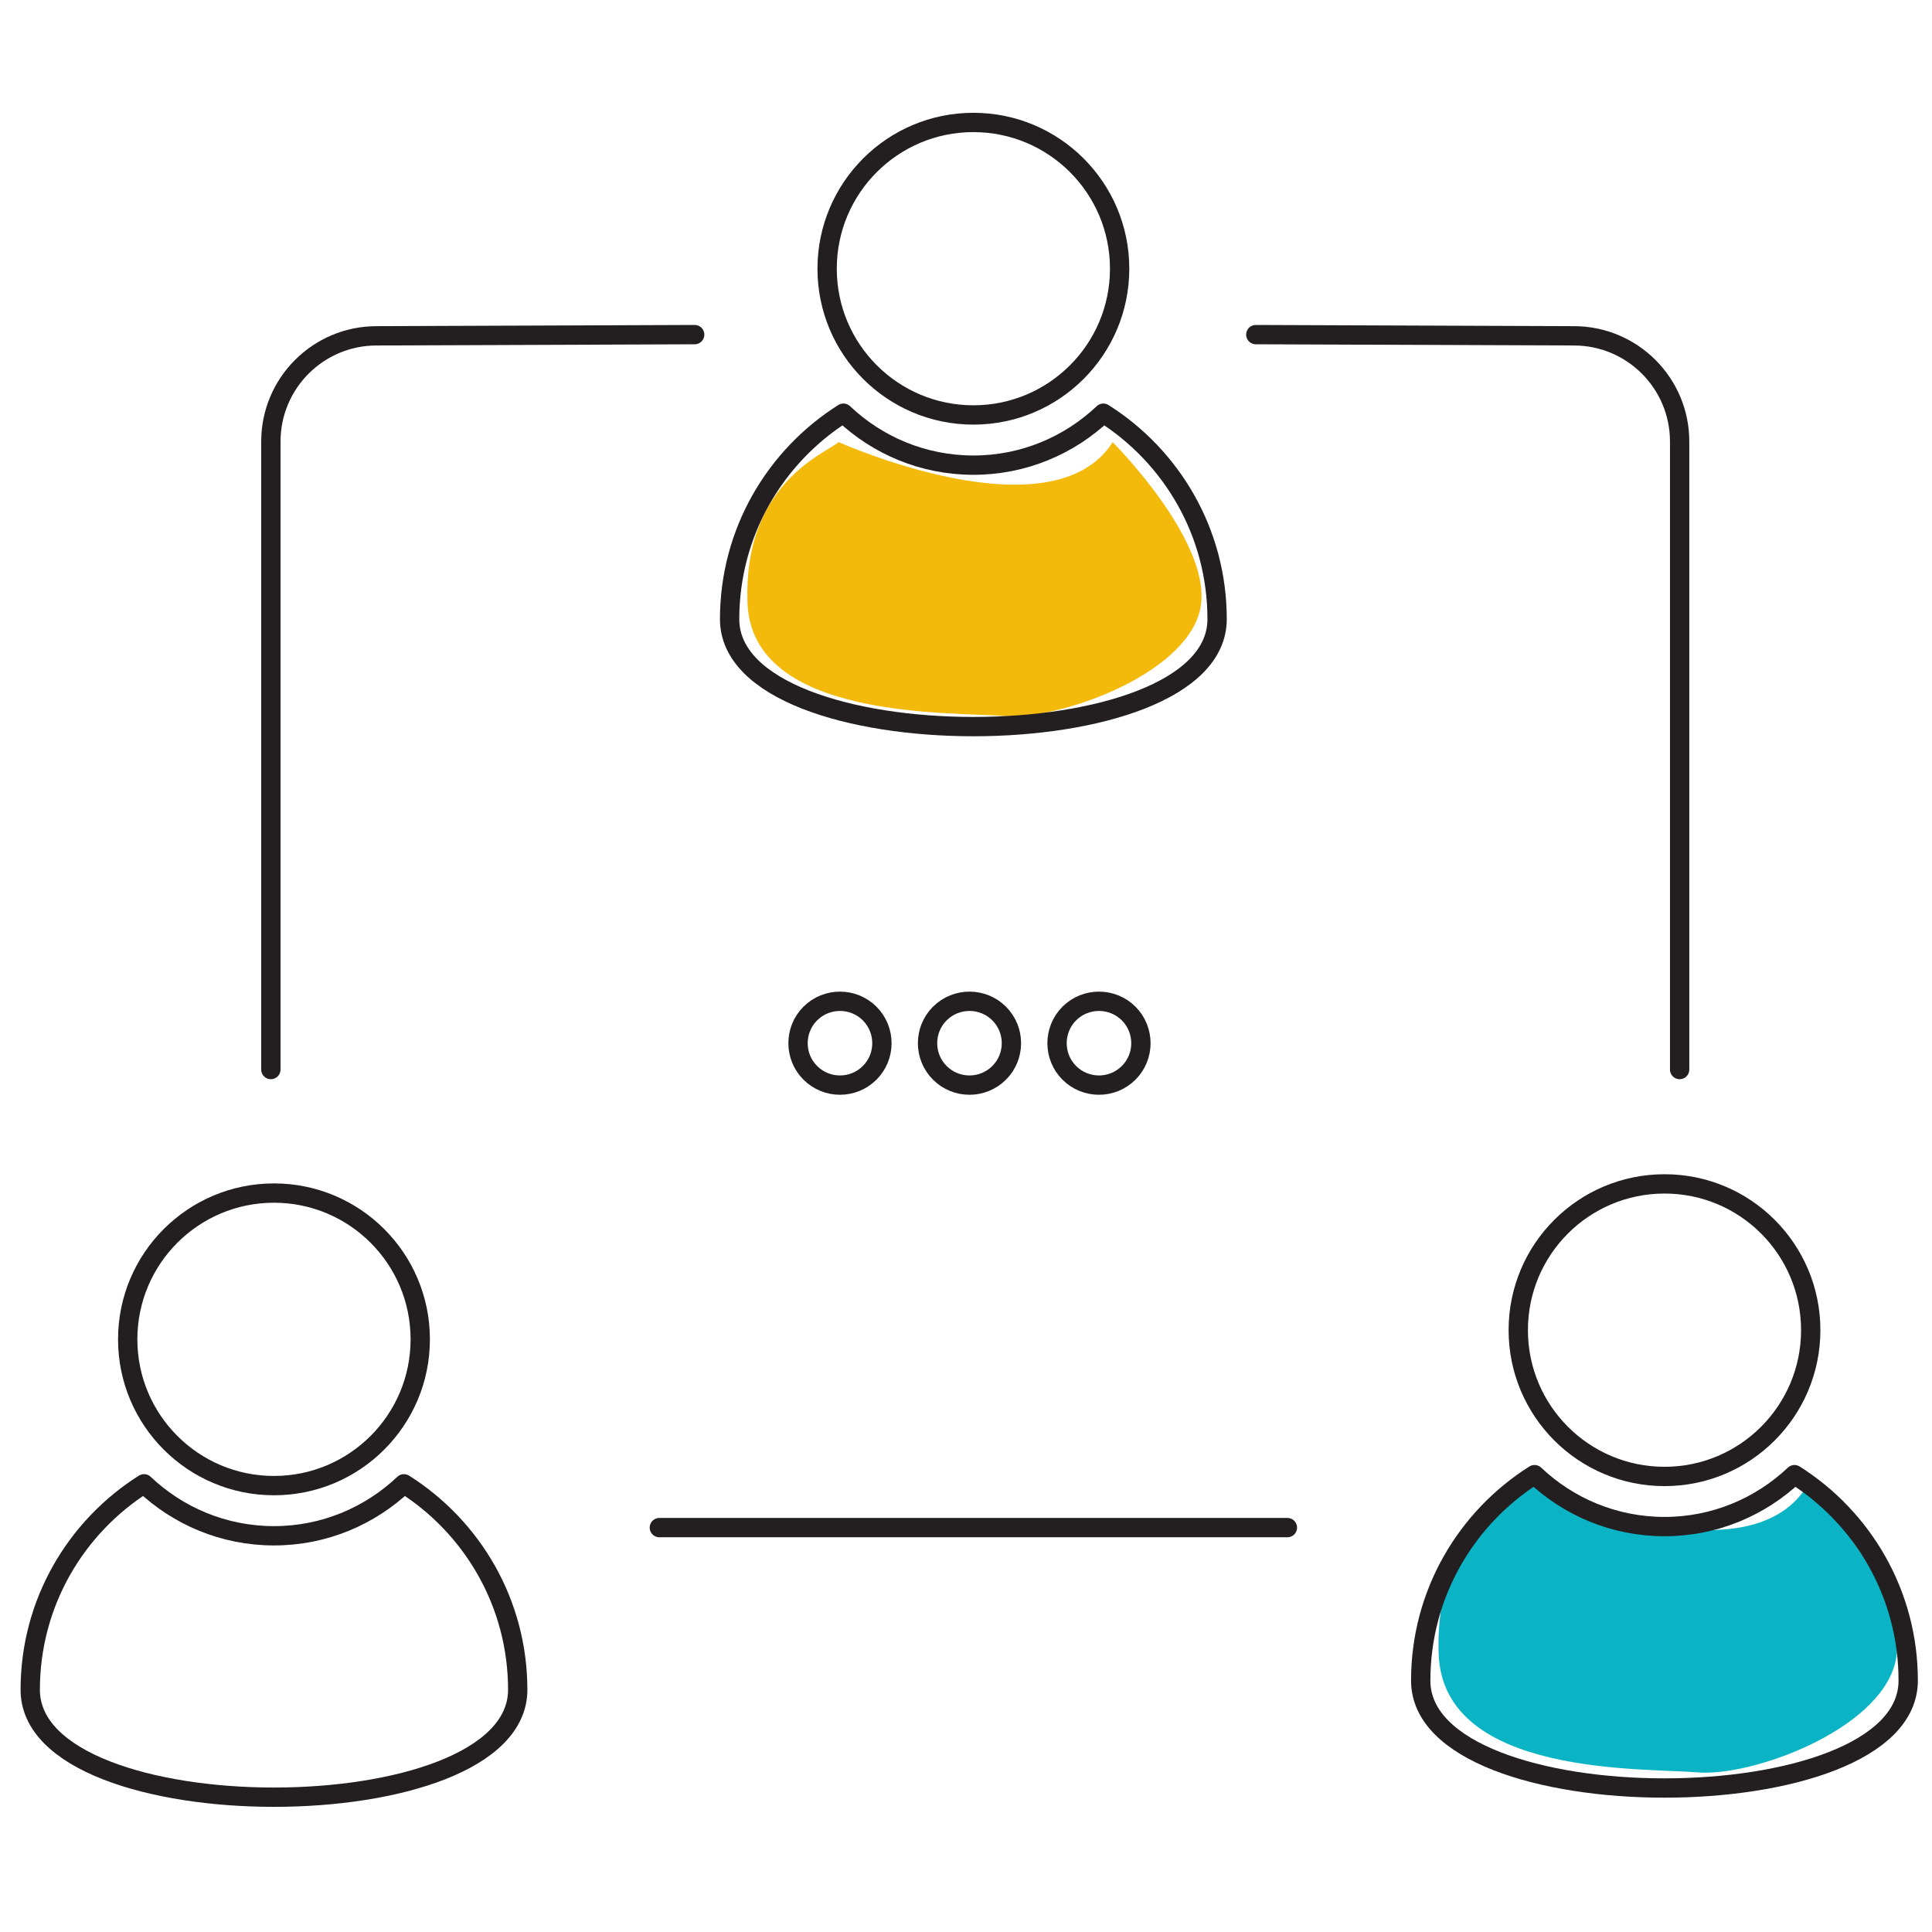
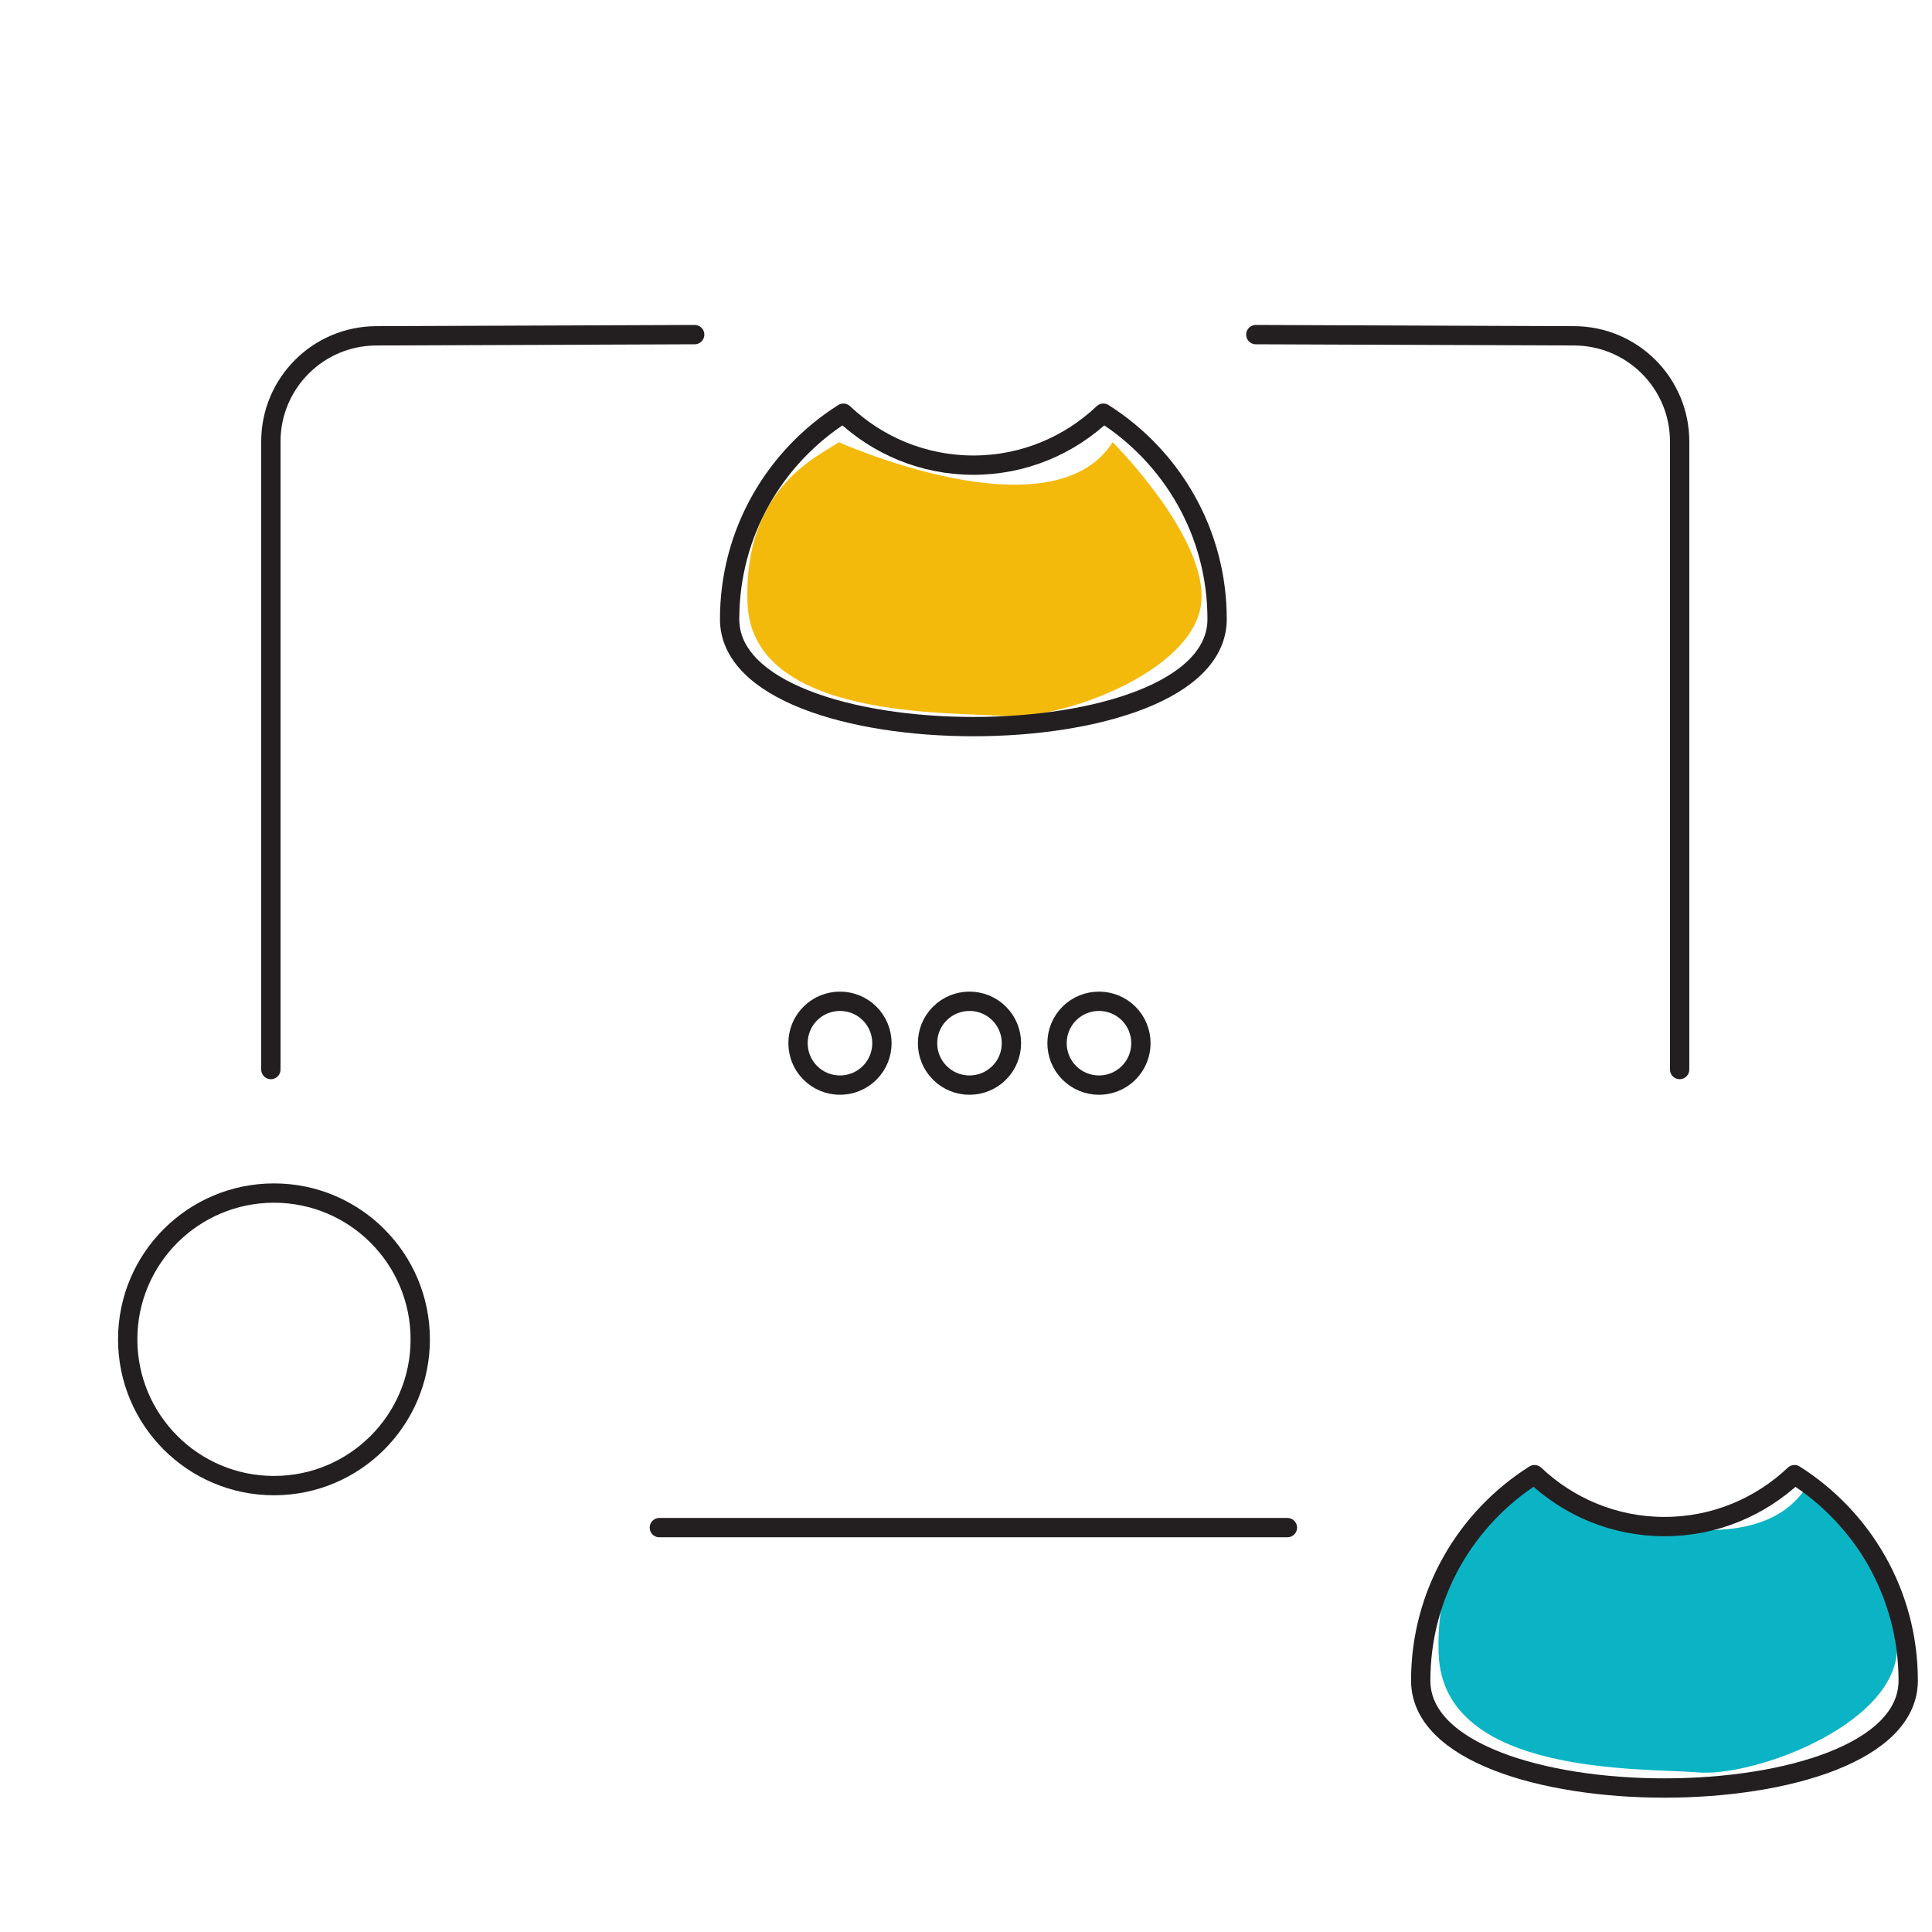
<svg xmlns="http://www.w3.org/2000/svg" version="1.1" id="Layer_1" x="0px" y="0px" width="100px" height="100px" viewBox="0 0 100 100" enable-background="new 0 0 100 100" xml:space="preserve">
  <path fill="#F4BA0B" d="M43.416,22.886c0,0,11.026,4.951,14.176,0c0,0,5.401,5.4,4.5,8.776c-0.9,3.375-7.425,5.625-10.125,5.4  c-2.7-0.226-13.051,0.225-13.276-5.851C38.466,25.135,42.516,23.561,43.416,22.886z" />
  <path fill="#0AB4C5" d="M79.236,76.89c0,0,11.133,5.185,14.314,0c0,0,5.45,5.656,4.541,9.193c-0.908,3.534-7.495,5.891-10.223,5.655  c-2.726-0.237-13.175,0.235-13.403-6.129C74.239,79.245,78.328,77.596,79.236,76.89z" />
  <g>
    <path fill="none" stroke="#000000" stroke-miterlimit="10" d="M84.298,42.623" />
-     <circle fill="none" stroke="#231F20" stroke-linecap="round" stroke-linejoin="round" cx="50.382" cy="13.908" r="7.57" />
    <path fill="none" stroke="#231F20" stroke-linecap="round" stroke-linejoin="round" d="M57.109,21.387   c-1.757,1.663-4.119,2.689-6.726,2.689c-2.609,0-4.973-1.026-6.728-2.689c-3.536,2.236-5.89,6.167-5.89,10.66   c0,7.416,25.232,7.416,25.232,0C62.998,27.554,60.644,23.623,57.109,21.387z" />
    <g>
      <circle fill="none" stroke="#231F20" stroke-linecap="round" stroke-linejoin="round" cx="14.181" cy="69.324" r="7.571" />
-       <path fill="none" stroke="#231F20" stroke-linecap="round" stroke-linejoin="round" d="M20.908,76.802    c-1.755,1.662-4.117,2.69-6.726,2.69c-2.609,0-4.973-1.028-6.727-2.69c-3.536,2.235-5.89,6.167-5.89,10.659    c0,7.415,25.232,7.415,25.232,0C26.797,82.969,24.443,79.037,20.908,76.802z" />
    </g>
    <g>
-       <path fill="none" stroke="#231F20" stroke-linecap="round" stroke-linejoin="round" d="M93.723,68.848    c0,4.181-3.387,7.573-7.566,7.573c-4.186,0-7.572-3.393-7.572-7.573c0-4.183,3.387-7.57,7.572-7.57    C90.336,61.277,93.723,64.665,93.723,68.848z" />
      <path fill="none" stroke="#231F20" stroke-linecap="round" stroke-linejoin="round" d="M92.883,76.328    c-1.758,1.66-4.121,2.688-6.727,2.688c-2.611,0-4.974-1.027-6.729-2.688c-3.536,2.233-5.891,6.165-5.891,10.659    c0,7.414,25.232,7.414,25.232,0C98.77,82.493,96.414,78.562,92.883,76.328z" />
    </g>
    <line fill="none" stroke="#231F20" stroke-linecap="round" stroke-linejoin="round" x1="34.128" y1="79.069" x2="66.636" y2="79.069" />
    <g>
      <path fill="none" stroke="#231F20" stroke-linecap="round" stroke-linejoin="round" d="M35.956,17.32l-16.463,0.062    c-3.023,0-5.473,2.451-5.473,5.472v32.505" />
      <path fill="none" stroke="#231F20" stroke-linecap="round" stroke-linejoin="round" d="M65.001,17.32l16.462,0.062    c3.024,0,5.475,2.451,5.475,5.472v32.505" />
    </g>
    <path fill="none" stroke="#231F20" stroke-linecap="round" stroke-linejoin="round" d="M45.013,55.53   c-0.847,0.847-2.225,0.847-3.072,0c-0.847-0.846-0.847-2.223,0-3.07c0.847-0.845,2.225-0.845,3.072,0   C45.86,53.308,45.86,54.685,45.013,55.53z" />
    <path fill="none" stroke="#231F20" stroke-linecap="round" stroke-linejoin="round" d="M51.716,55.53   c-0.847,0.847-2.225,0.847-3.071,0c-0.847-0.846-0.847-2.223,0-3.07c0.846-0.845,2.225-0.845,3.071,0   C52.563,53.308,52.563,54.685,51.716,55.53z" />
    <path fill="none" stroke="#231F20" stroke-linecap="round" stroke-linejoin="round" d="M58.419,55.53   c-0.848,0.847-2.225,0.847-3.073,0c-0.845-0.846-0.845-2.223,0-3.07c0.849-0.845,2.226-0.845,3.073,0   C59.265,53.308,59.265,54.685,58.419,55.53z" />
  </g>
</svg>